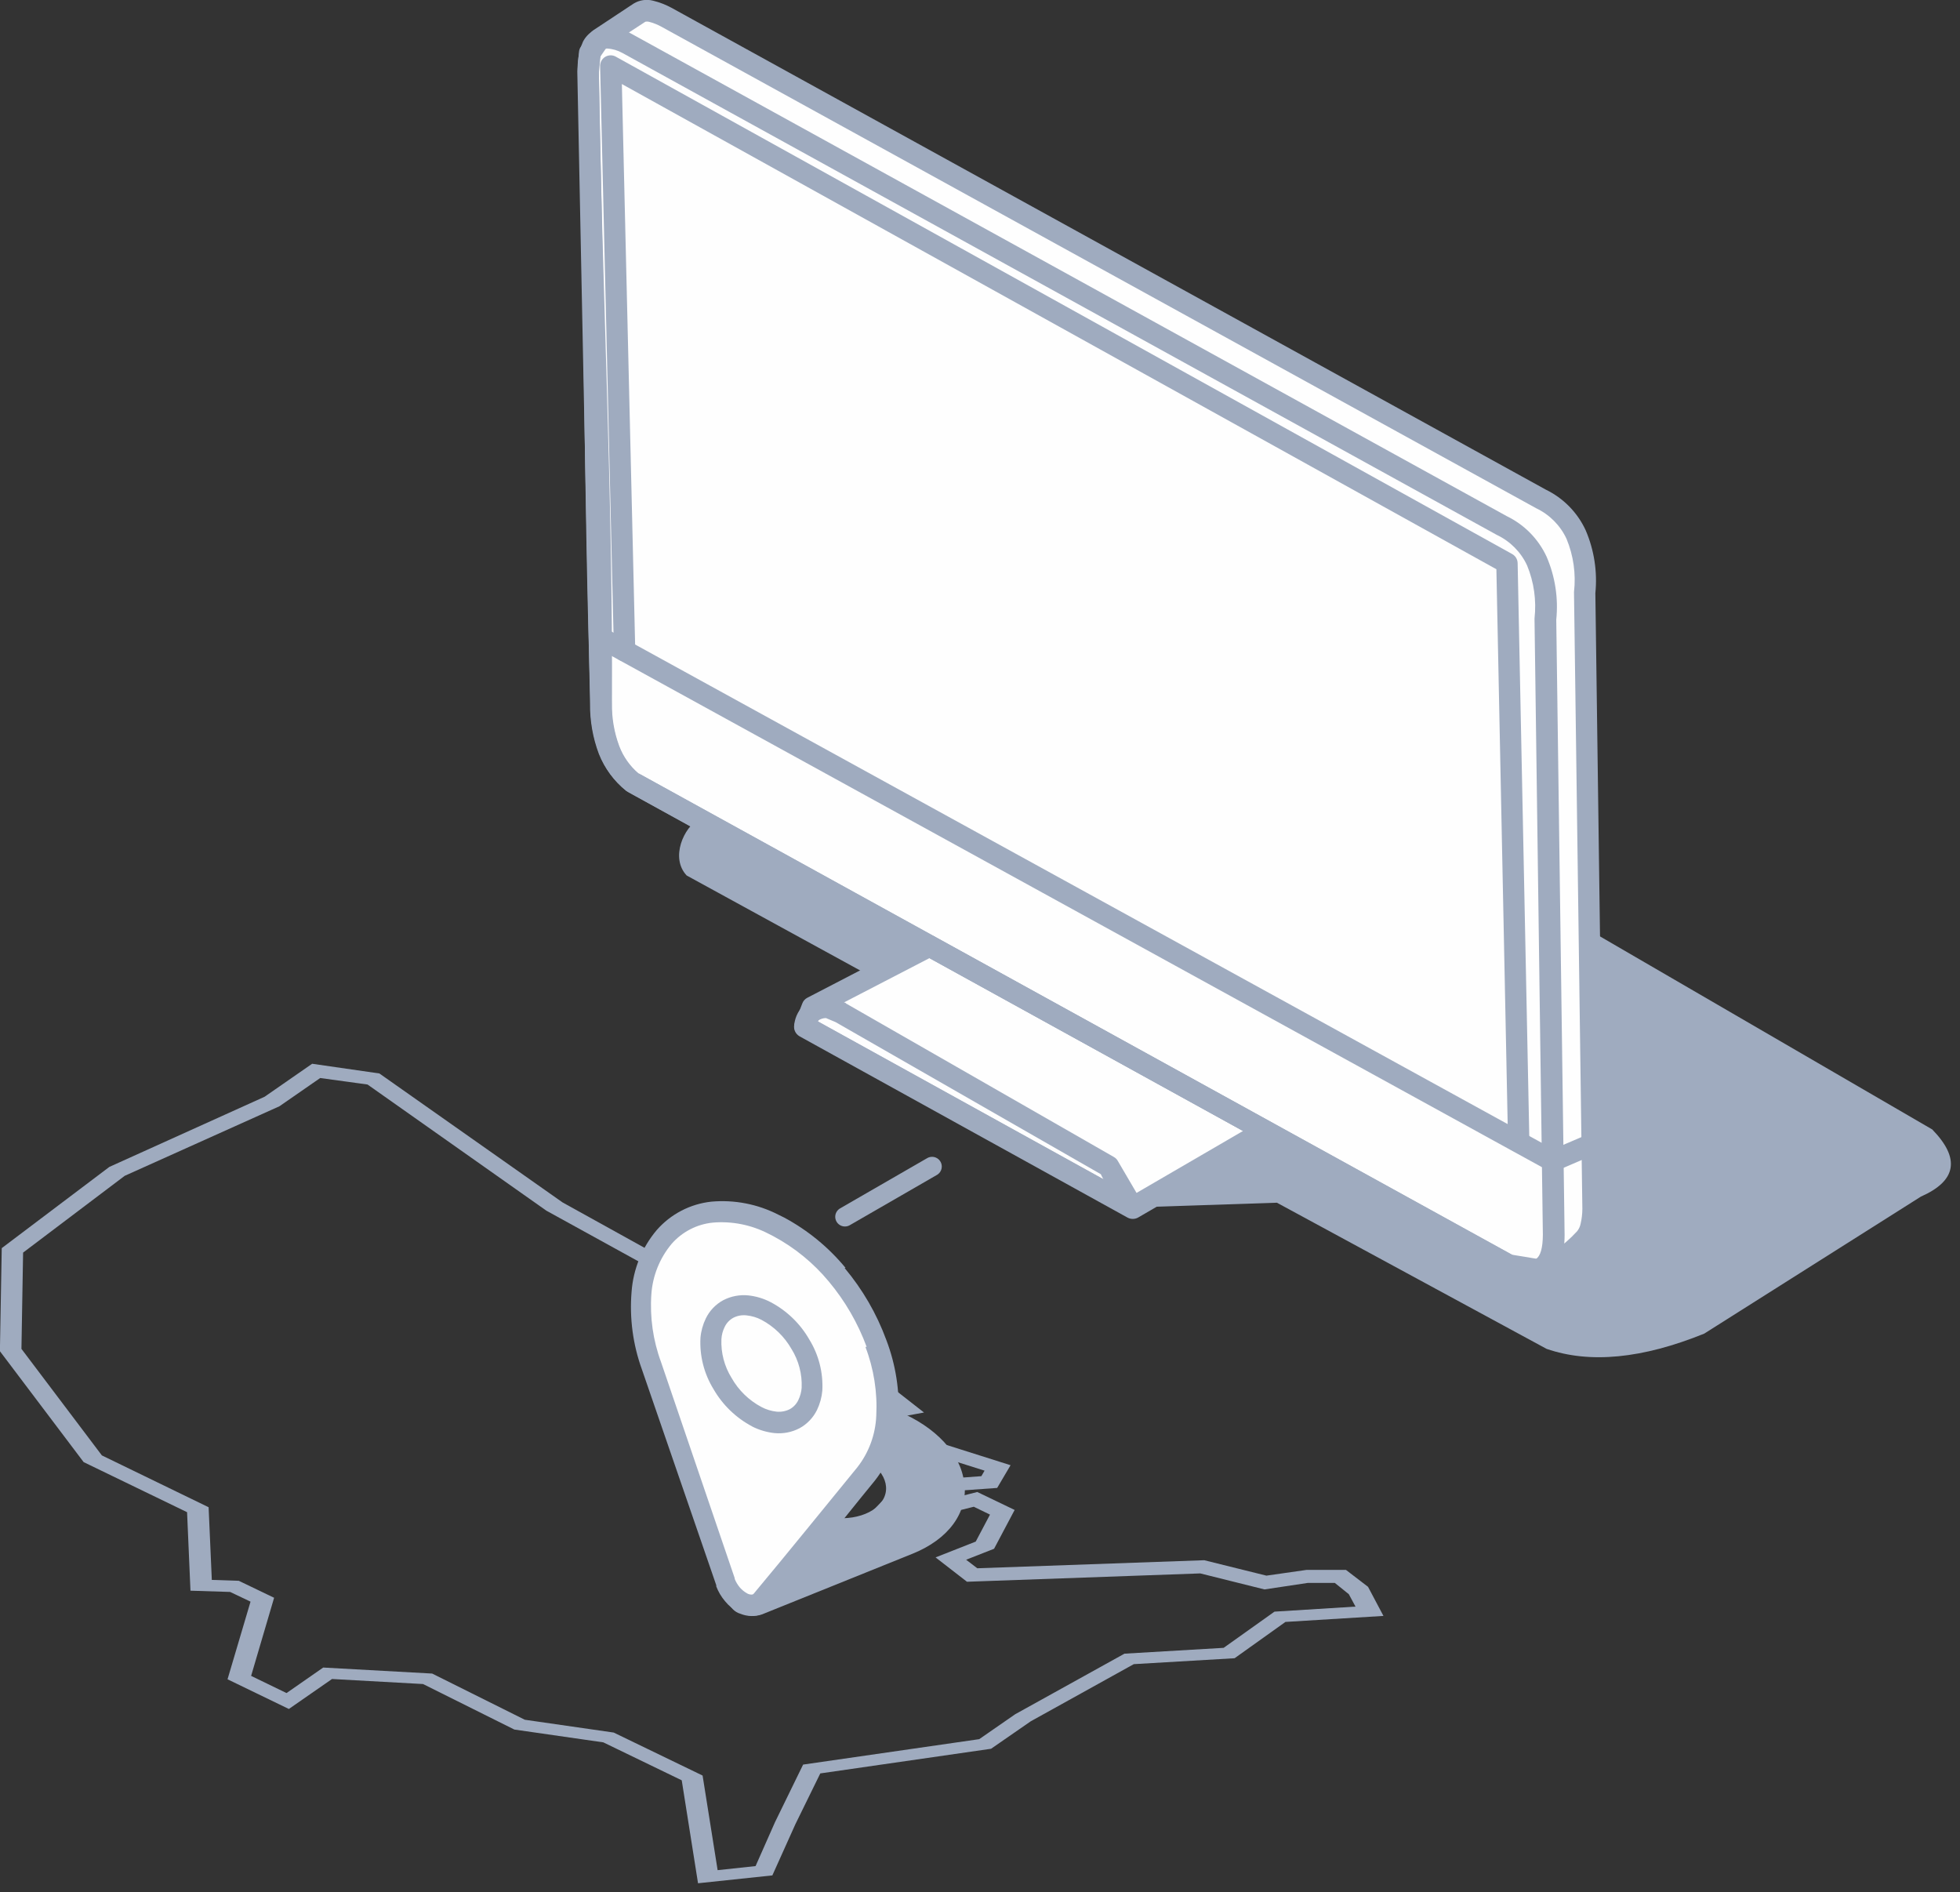
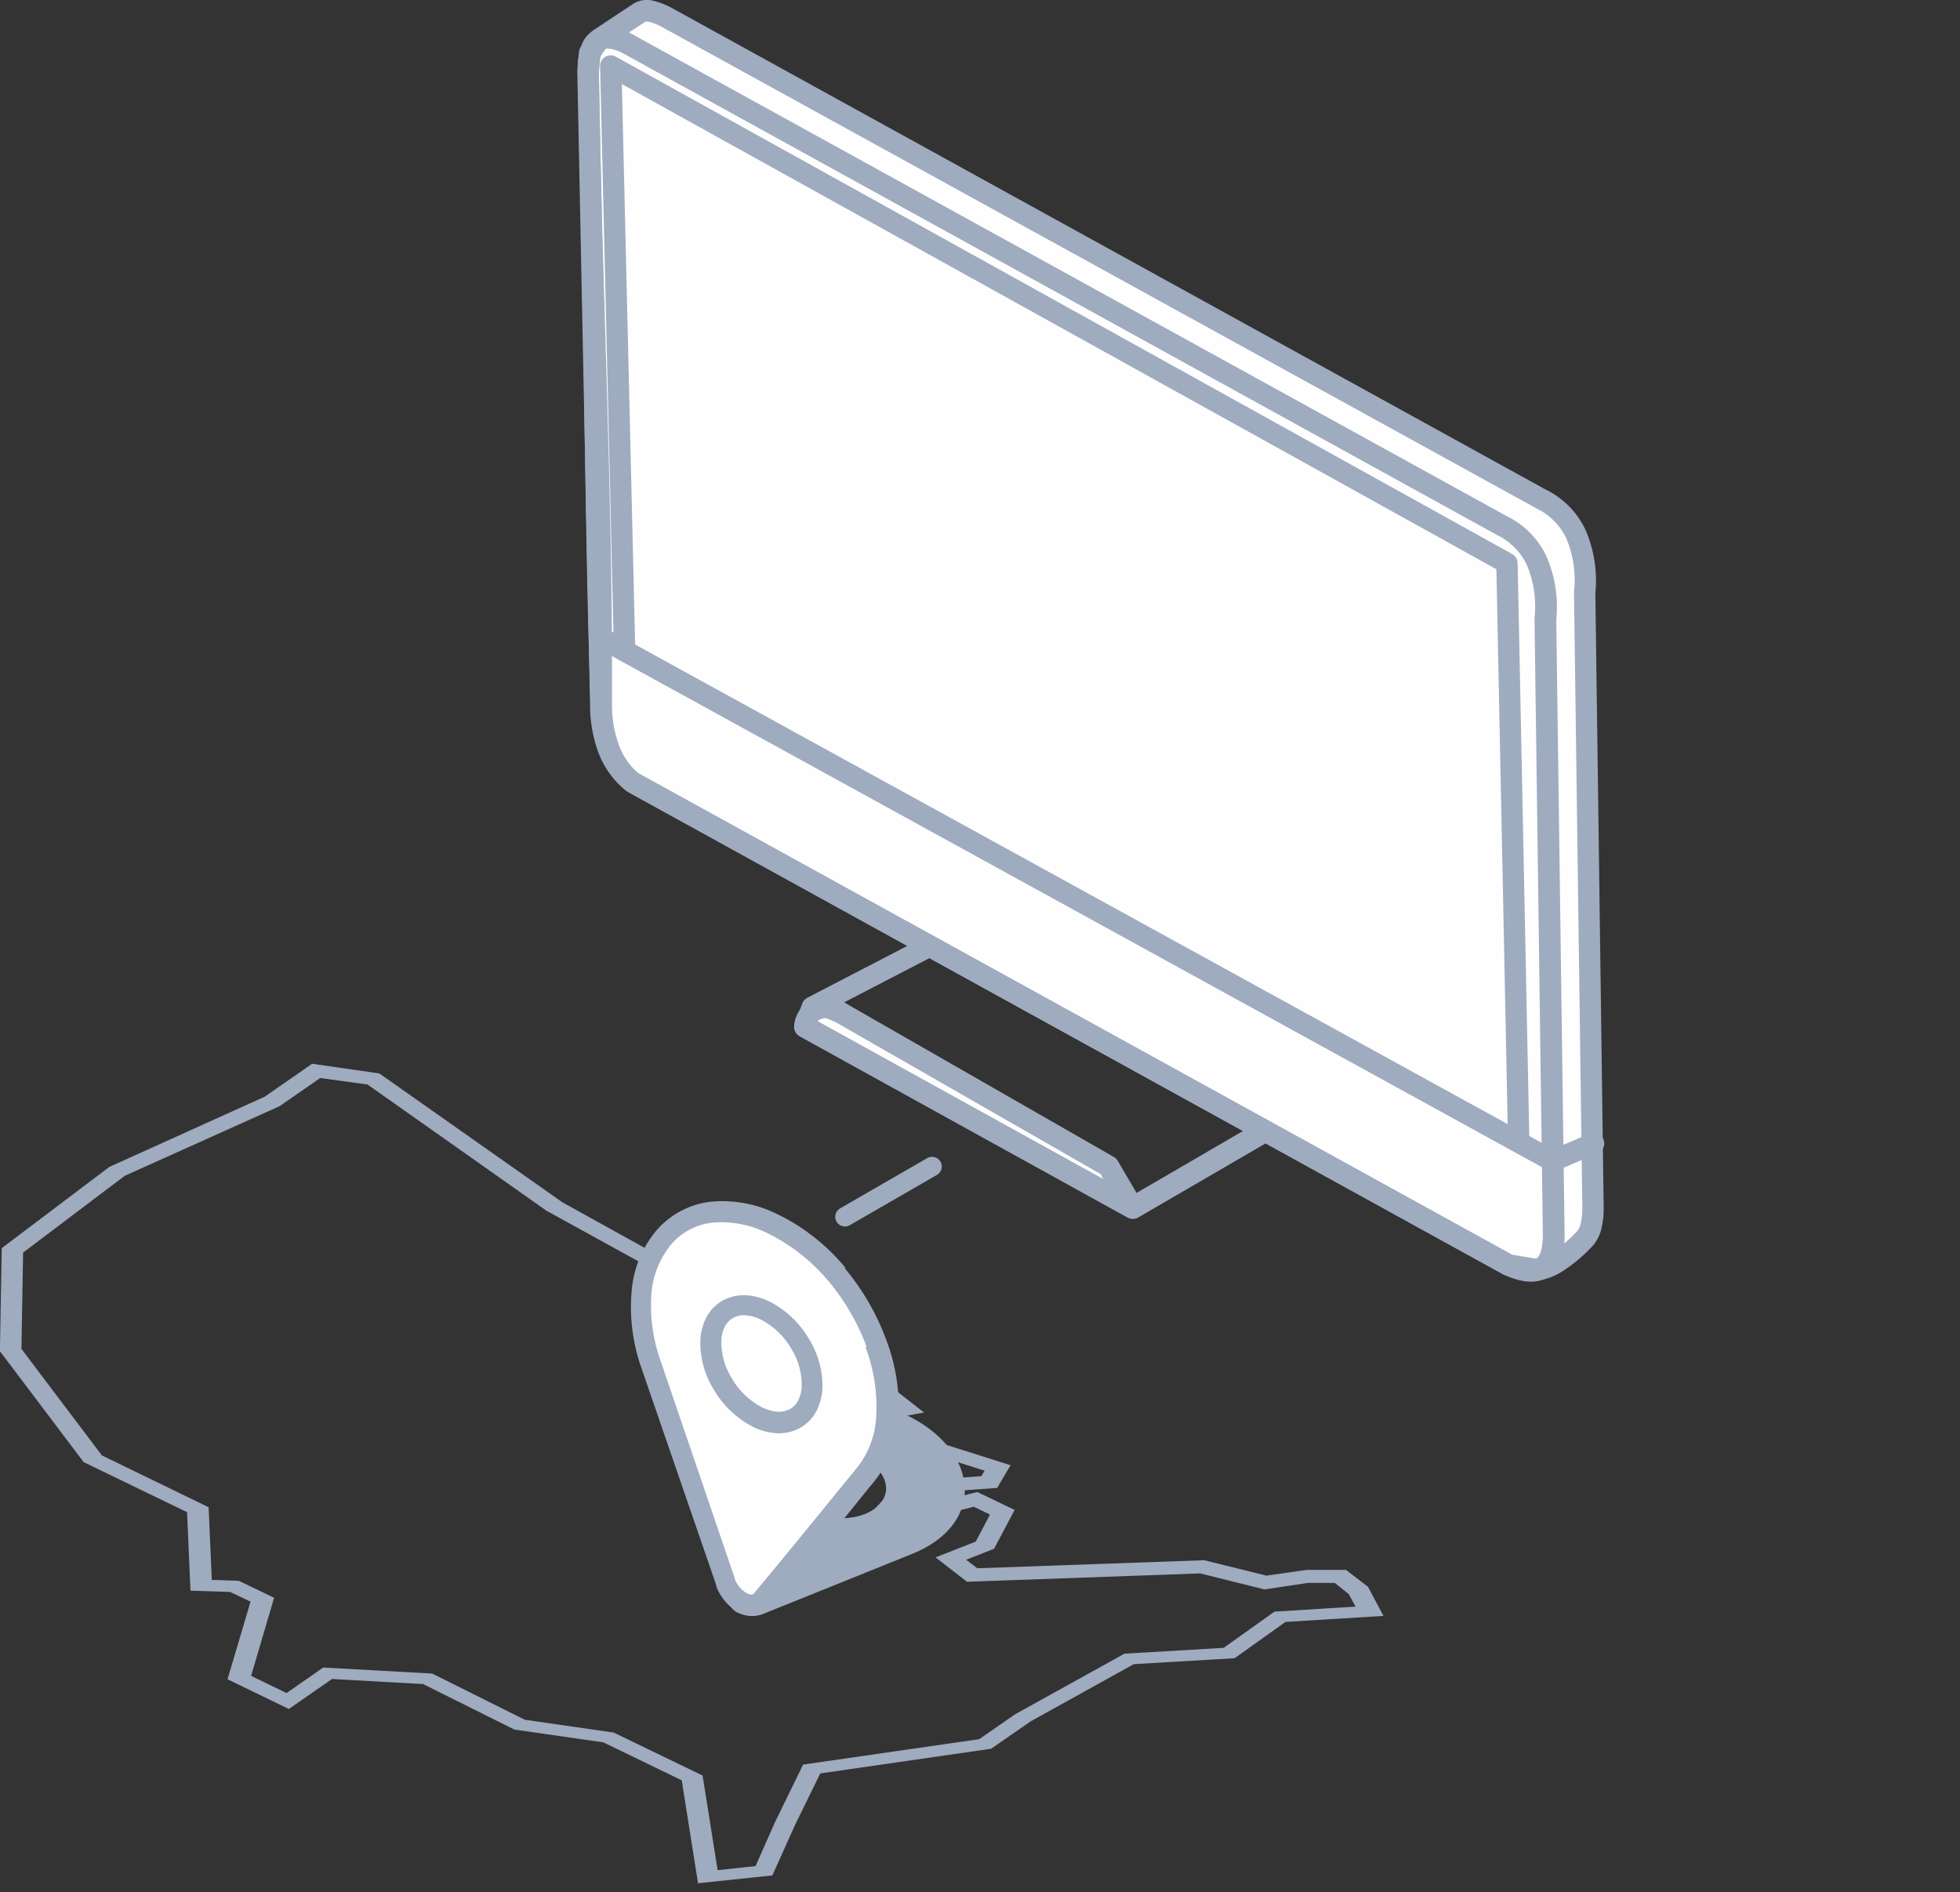
<svg xmlns="http://www.w3.org/2000/svg" width="202" height="195" viewBox="0 0 202 195" fill="none">
  <rect x="0" y="0" width="202" height="195" fill="#333333" stroke="none" />
  <g clip-path="url(#clip0)">
-     <path fill-rule="evenodd" clip-rule="evenodd" d="M89.721 100.62L116.72 124.43L131.6 123.94L159.39 139C163.844 140.54 169.26 140.017 175.64 137.43L197.97 123.31C201.657 121.683 202.047 119.377 199.14 116.39L112.41 66C106.25 64.667 102.624 65.367 101.53 68.1L72.05 84.39C70.481 85.25 69.05 88.39 70.77 90.22L89.77 100.62H89.721Z" fill="#9FABBF" />
-     <path fill-rule="evenodd" clip-rule="evenodd" d="M130.35 116.52L95.81 97.52L83.72 103.75L82.93 105.75L116.72 124.43L130.35 116.52Z" fill="#FEFEFE" />
-     <path fill-rule="evenodd" clip-rule="evenodd" d="M65.24 80.63L155.47 130.36L158.47 130.86C160.2 130.67 162.59 128.47 163.35 127.61C163.966 126.711 164.252 125.626 164.16 124.54L163.3 61.1C163.64 56.32 162.15 53.1 158.8 51.43L68.72 1.78C67.52 1.17 66.53 0.89 65.93 1.29L61.81 4L60.81 5.41L60.64 7.41L61.94 72.41C61.94 76.12 63.05 78.85 65.21 80.58L65.24 80.63Z" fill="#FEFEFE" />
+     <path fill-rule="evenodd" clip-rule="evenodd" d="M65.24 80.63L155.47 130.36L158.47 130.86C160.2 130.67 162.59 128.47 163.35 127.61C163.966 126.711 164.252 125.626 164.16 124.54L163.3 61.1C163.64 56.32 162.15 53.1 158.8 51.43L68.72 1.78C67.52 1.17 66.53 0.89 65.93 1.29L60.81 5.41L60.64 7.41L61.94 72.41C61.94 76.12 63.05 78.85 65.21 80.58L65.24 80.63Z" fill="#FEFEFE" />
    <path fill-rule="evenodd" clip-rule="evenodd" d="M65.221 80.63L155.44 130.36C158.52 131.773 160.074 130.733 160.1 127.24L159.23 63.8C159.584 59.033 158.087 55.81 154.74 54.13L64.641 4.49C61.88 3.06 60.541 4.05 60.641 7.49L61.95 72.49C61.95 76.21 63.041 78.933 65.221 80.66V80.63Z" fill="#FEFEFE" />
    <path fill-rule="evenodd" clip-rule="evenodd" d="M86.62 104.36L114.24 120.18L116.72 124.43L82.92 105.75C82.943 105.456 83.024 105.169 83.16 104.908C83.296 104.646 83.484 104.415 83.712 104.228C83.94 104.041 84.204 103.902 84.487 103.82C84.771 103.738 85.068 103.714 85.36 103.75L86.62 104.31V104.36Z" fill="#FEFEFE" />
    <path d="M128.12 116.55L95.8 98.73L84.59 104.54L84.31 105.26L116.72 123.17L128.12 116.54V116.55ZM96.35 96.55L130.83 115.55C131.022 115.633 131.187 115.768 131.305 115.941C131.424 116.113 131.491 116.316 131.499 116.525C131.508 116.734 131.457 116.941 131.353 117.122C131.248 117.304 131.095 117.452 130.91 117.55L117.29 125.47C117.123 125.561 116.935 125.609 116.745 125.609C116.555 125.609 116.367 125.561 116.2 125.47L82.4 106.79C82.169 106.657 81.992 106.446 81.902 106.195C81.812 105.944 81.815 105.669 81.91 105.42L82.68 103.42C82.774 103.154 82.967 102.935 83.22 102.81L95.31 96.54C95.469 96.453 95.647 96.405 95.828 96.402C96.009 96.398 96.188 96.439 96.35 96.52V96.55Z" fill="#9FABBF" />
    <path d="M65.84 79.71L155.84 129.3L158.51 129.74C159.089 129.582 159.634 129.321 160.12 128.97C161.006 128.37 161.818 127.669 162.54 126.88C162.721 126.656 162.844 126.392 162.9 126.11C163.02 125.599 163.08 125.075 163.08 124.55L162.22 61.11V61C162.43 59.141 162.166 57.259 161.45 55.53C160.809 54.149 159.705 53.035 158.33 52.38L68.18 2.76C67.765 2.53 67.321 2.355 66.86 2.24C66.745 2.214 66.626 2.214 66.51 2.24L62.57 4.82L61.88 5.82L61.72 7.51L63.03 72.51C63.003 74.011 63.261 75.505 63.79 76.91C64.209 78.006 64.897 78.979 65.79 79.74L65.84 79.71ZM154.91 131.32L64.72 81.61L64.54 81.49C63.284 80.492 62.312 79.181 61.72 77.69C61.099 76.035 60.79 74.278 60.81 72.51L59.5 7.51C59.495 7.457 59.495 7.403 59.5 7.35L59.67 5.35C59.685 5.16 59.751 4.977 59.86 4.82L60.86 3.4C60.942 3.286 61.044 3.188 61.16 3.11L65.3 0.37C65.597 0.188 65.926 0.068 66.27 0.017C66.613 -0.035 66.964 -0.017 67.3 0.07C67.962 0.231 68.601 0.476 69.2 0.8L159.32 50.46C161.128 51.338 162.577 52.815 163.42 54.64C164.298 56.684 164.642 58.917 164.42 61.13L165.28 124.55C165.285 125.264 165.201 125.976 165.03 126.67C164.88 127.28 164.593 127.848 164.19 128.33C163.343 129.265 162.386 130.094 161.34 130.8C160.546 131.374 159.634 131.763 158.67 131.94C158.551 131.96 158.429 131.96 158.31 131.94L155.31 131.44C155.171 131.423 155.036 131.383 154.91 131.32Z" fill="#9FABBF" />
    <path d="M65.85 79.72L155.93 129.36C157.09 129.89 157.88 130.01 158.32 129.72C158.76 129.43 159 128.6 159.01 127.25L158.15 63.81V63.73C158.359 61.871 158.094 59.989 157.38 58.26C156.738 56.882 155.634 55.771 154.26 55.12L64.15 5.46C63.659 5.186 63.112 5.029 62.55 5C62.448 5 62.348 5.027 62.26 5.08C62.169 5.147 62.096 5.237 62.05 5.34C61.783 6.003 61.67 6.717 61.72 7.43C62.02 29 63.17 51 63.07 72.49C63.044 73.987 63.298 75.476 63.82 76.88C64.236 77.978 64.924 78.952 65.82 79.71L65.85 79.72ZM154.93 131.32L64.72 81.61L64.53 81.49C63.293 80.487 62.341 79.177 61.77 77.69C61.144 76.036 60.835 74.279 60.86 72.51C60.13 50.88 60.25 29.12 59.55 7.51C59.463 6.413 59.645 5.311 60.08 4.3C60.31 3.851 60.655 3.471 61.08 3.2C61.504 2.928 61.997 2.783 62.5 2.78C63.44 2.797 64.359 3.056 65.17 3.53L155.29 53.19C157.097 54.065 158.546 55.538 159.39 57.36C160.275 59.405 160.619 61.644 160.39 63.86L161.25 127.27C161.25 129.4 160.67 130.84 159.58 131.57C158.49 132.3 156.95 132.25 155.04 131.38H154.97L154.93 131.32Z" fill="#9FABBF" />
    <path d="M61.32 66.65C61.08 66.503 60.905 66.269 60.832 65.996C60.759 65.724 60.793 65.434 60.928 65.186C61.063 64.938 61.288 64.752 61.556 64.665C61.824 64.578 62.116 64.598 62.37 64.72L160.08 118.42L163.66 116.89C163.795 116.807 163.945 116.755 164.102 116.736C164.259 116.716 164.418 116.731 164.568 116.779C164.719 116.827 164.857 116.906 164.974 117.012C165.091 117.118 165.184 117.248 165.246 117.393C165.309 117.538 165.339 117.695 165.335 117.852C165.332 118.01 165.294 118.165 165.225 118.307C165.157 118.449 165.058 118.575 164.936 118.675C164.815 118.776 164.673 118.849 164.52 118.89L160.52 120.61C160.366 120.69 160.194 120.731 160.02 120.731C159.846 120.731 159.675 120.69 159.52 120.61L61.32 66.65Z" fill="#9FABBF" />
    <path d="M65.47 67.06C65.47 67.352 65.354 67.631 65.148 67.838C64.942 68.044 64.662 68.16 64.37 68.16C64.078 68.16 63.798 68.044 63.592 67.838C63.386 67.631 63.27 67.352 63.27 67.06L61.85 6.87C61.835 6.669 61.877 6.467 61.97 6.288C62.063 6.109 62.204 5.959 62.377 5.856C62.55 5.752 62.749 5.699 62.951 5.701C63.152 5.704 63.349 5.762 63.52 5.87L155.84 57.09C156.008 57.184 156.15 57.319 156.25 57.484C156.35 57.649 156.405 57.837 156.41 58.03L157.62 117.66C157.62 117.952 157.504 118.231 157.298 118.438C157.092 118.644 156.812 118.76 156.52 118.76C156.228 118.76 155.949 118.644 155.742 118.438C155.536 118.231 155.42 117.952 155.42 117.66L154.22 58.66L64.09 8.66L65.47 66.99V67.06Z" fill="#9FABBF" />
    <path d="M87.18 103.4L114.8 119.23C114.984 119.335 115.134 119.491 115.23 119.68L117.69 123.88C117.836 124.132 117.875 124.432 117.8 124.713C117.725 124.994 117.542 125.234 117.29 125.38C117.127 125.476 116.94 125.526 116.75 125.526C116.561 125.526 116.374 125.476 116.21 125.38L82.41 106.7C82.215 106.588 82.057 106.419 81.959 106.215C81.861 106.012 81.826 105.783 81.86 105.56C81.955 104.726 82.371 103.962 83.02 103.43C83.698 102.918 84.532 102.657 85.38 102.69C85.542 102.684 85.703 102.715 85.85 102.78L87.09 103.33L87.19 103.38L87.18 103.4ZM113.45 121L86.12 105.33L85.12 104.91C84.838 104.915 84.564 105.002 84.33 105.16L84.24 105.24L113.72 121.54L113.45 121Z" fill="#9FABBF" />
    <path d="M99.64 163L123.7 162.14L130.32 163.79L134.78 163.12H137.57L139.01 164.28L139.7 165.56L131.35 166.08L126.11 169.81L115.89 170.41L104.63 176.65L100.92 179.22L82.77 181.84L79.87 187.78L77.87 192.3L73.96 192.72L72.41 182.97L63.25 178.54L54.09 177.22L44.54 172.46L33.31 171.84L29.53 174.47L25.88 172.7L28.25 164.65L24.61 162.9L21.83 162.81L21.5 155.32L10.5 149.98L2.21 139L2.38 129.08L12.85 121.17L28.8 114L33 111.09L37.88 111.76L56.31 124.76L74.91 135L85.72 140.26L91.59 144.84L86.94 145.69L94.47 149.34L101.47 151.55L101.14 152.12L92.77 152.73L88.97 156.73L93.7 156.94L100.36 155.27L102.03 156.08L100.56 158.86L96.42 160.49L99.66 163H99.64ZM138.72 161.78H134.64L130.52 162.37L124.11 160.78L100.72 161.61L99.57 160.73L102.45 159.6L104.57 155.6L100.72 153.75L93.32 155.62H92.56L94.16 153.95L102.77 153.33L104.15 150.99L95.84 148.36L91.47 146.25L95.23 145.56L87.38 139.42L76.38 134.1L57.98 123.91L39.1 110.62L32.17 109.62L27.27 113.02L11.27 120.25L0.18 128.62L-0.01 139.24L8.62 150.67L19.28 155.83L19.63 163.92L23.72 164.05L25.82 165.05L23.45 173.05L29.77 176.11L34.22 173.02L43.6 173.54L53.01 178.23L62.18 179.55L70.26 183.46L71.94 194.07L79.6 193.26L81.98 187.97L84.54 182.75L102.14 180.21L106.23 177.38L116.85 171.49L127.24 170.88L132.48 167.14L142.58 166.52L140.99 163.52L138.72 161.78Z" fill="#9FABBF" />
    <path fill-rule="evenodd" clip-rule="evenodd" d="M99.37 152.81C99.03 149.81 96.46 147.04 92.51 145.41L92 145.2C88.058 143.691 83.709 143.62 79.72 145C75.94 146.43 73.83 149.11 74.06 152.16L75.06 164.97C75.13 165.283 75.283 165.572 75.503 165.806C75.723 166.04 76.001 166.211 76.31 166.3C77.022 166.589 77.814 166.61 78.54 166.36L94.05 160.11C97.75 158.62 99.75 155.9 99.4 152.83L99.37 152.81ZM83.88 155.92C81.3 154.92 80.21 152.74 81.45 151.11C82.69 149.48 85.8 149 88.38 150.02C90.96 151.04 92.05 153.21 90.81 154.83C89.57 156.45 86.46 156.95 83.88 155.92Z" fill="#9FABBF" />
    <path fill-rule="evenodd" clip-rule="evenodd" d="M90.35 138.43C88.548 133.338 84.959 129.074 80.25 126.43L79.68 126.14C75.24 124.02 71.03 124.51 68.43 127.46C65.83 130.41 65.28 135.46 67.11 140.74L74.72 163C75.045 163.92 75.701 164.687 76.56 165.15C76.868 165.345 77.234 165.431 77.597 165.393C77.96 165.355 78.299 165.195 78.56 164.94L89.26 151.89C91.81 148.78 92.18 143.75 90.26 138.44L90.35 138.43Z" fill="#FEFEFE" />
    <path d="M89.32 138.8C88.414 136.342 87.092 134.059 85.41 132.05C83.831 130.148 81.899 128.569 79.72 127.4L79.19 127.13C77.426 126.217 75.44 125.822 73.46 125.99C71.816 126.156 70.296 126.943 69.21 128.19C67.99 129.655 67.262 131.468 67.13 133.37C66.963 135.748 67.304 138.134 68.13 140.37L75.72 162.63V162.71C75.85 163.029 76.029 163.326 76.25 163.59C76.463 163.835 76.717 164.042 77 164.2C77.158 164.29 77.339 164.332 77.52 164.32C77.577 164.309 77.63 164.282 77.67 164.24C81.27 159.93 84.81 155.54 88.37 151.19C89.553 149.669 90.232 147.816 90.31 145.89C90.438 143.471 90.056 141.052 89.19 138.79L89.32 138.8ZM87.05 130.67C88.897 132.871 90.348 135.374 91.34 138.07C92.315 140.619 92.741 143.345 92.59 146.07C92.475 148.435 91.63 150.706 90.17 152.57C86.64 156.87 83.07 161.5 79.43 165.67C79.041 166.118 78.499 166.406 77.91 166.48H77.84C77.257 166.532 76.671 166.417 76.15 166.15H76.1C75.569 165.861 75.1 165.47 74.72 165C74.337 164.548 74.033 164.034 73.82 163.48V163.36L66.16 141.13C65.231 138.572 64.867 135.843 65.09 133.13C65.26 130.782 66.17 128.548 67.69 126.75C69.132 125.107 71.137 124.065 73.31 123.83C75.691 123.616 78.083 124.081 80.21 125.17L80.82 125.47C83.243 126.771 85.389 128.53 87.14 130.65L87.05 130.67Z" fill="#9FABBF" />
-     <path fill-rule="evenodd" clip-rule="evenodd" d="M78 146C76.546 145.219 75.335 144.053 74.499 142.63C73.663 141.206 73.234 139.58 73.26 137.93C73.52 134.93 76.07 133.64 78.94 135.07C80.393 135.852 81.602 137.019 82.436 138.442C83.27 139.865 83.697 141.491 83.67 143.14C83.41 146.14 80.87 147.43 78 146Z" fill="#FEFEFE" />
    <path d="M77.53 147C75.859 146.117 74.472 144.779 73.53 143.14C72.561 141.559 72.093 139.722 72.19 137.87C72.249 137.175 72.436 136.497 72.74 135.87C73.126 135.072 73.752 134.414 74.53 133.99C75.324 133.577 76.22 133.403 77.11 133.49C77.913 133.574 78.693 133.808 79.41 134.18C81.084 135.06 82.472 136.399 83.41 138.04C84.38 139.617 84.847 141.451 84.75 143.3C84.689 143.994 84.503 144.672 84.2 145.3C83.808 146.097 83.18 146.754 82.4 147.18C81.607 147.593 80.711 147.767 79.82 147.68C79.019 147.594 78.24 147.364 77.52 147H77.53ZM75.4 142C76.122 143.275 77.195 144.316 78.49 145C78.969 145.252 79.492 145.412 80.03 145.47C80.498 145.516 80.969 145.43 81.39 145.22C81.78 145.005 82.091 144.673 82.28 144.27C82.471 143.875 82.587 143.447 82.62 143.01C82.681 141.601 82.315 140.207 81.57 139.01C80.843 137.739 79.772 136.7 78.48 136.01C78.001 135.76 77.478 135.604 76.94 135.55C76.469 135.494 75.991 135.581 75.57 135.8C75.181 136.015 74.869 136.347 74.68 136.75C74.487 137.14 74.375 137.565 74.35 138C74.29 139.409 74.655 140.803 75.4 142Z" fill="#9FABBF" />
    <path d="M96.06 120.21L87.08 125.39" stroke="#9FABBF" stroke-width="2" stroke-miterlimit="10" stroke-linecap="round" />
  </g>
  <defs>
    <clipPath id="clip0">
      <rect width="201.06" height="194.17" fill="white" />
    </clipPath>
  </defs>
</svg>